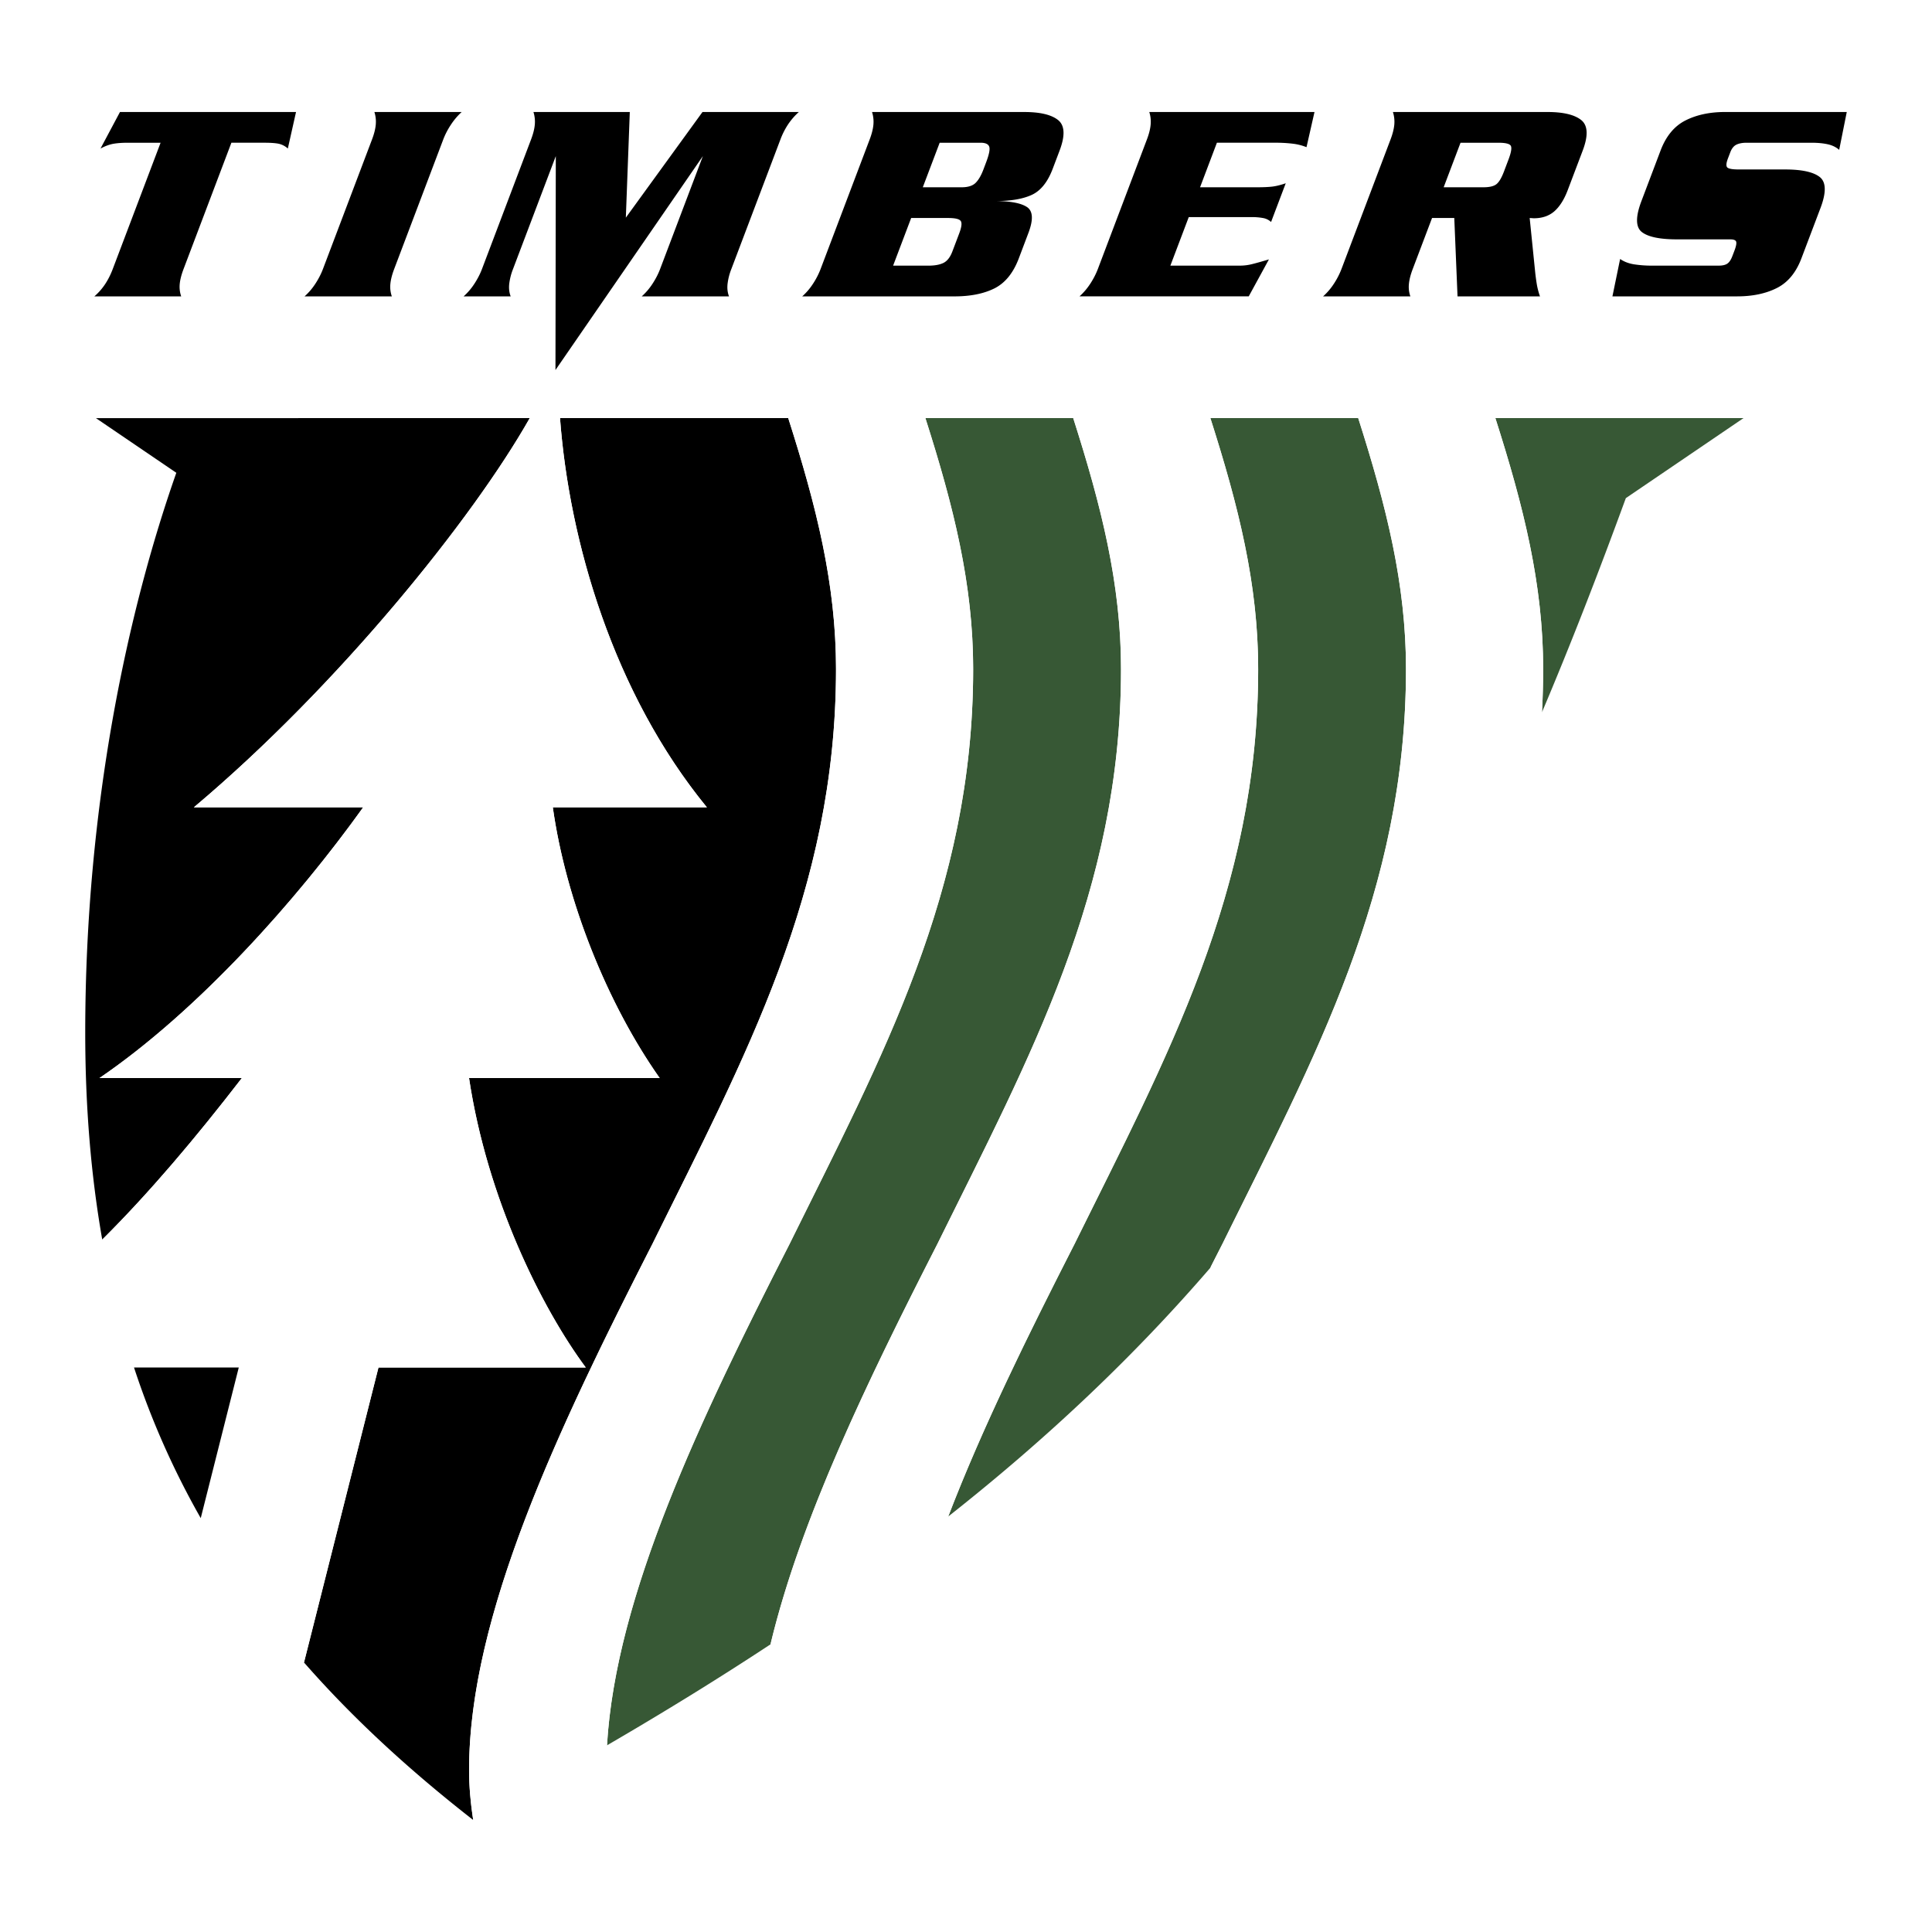
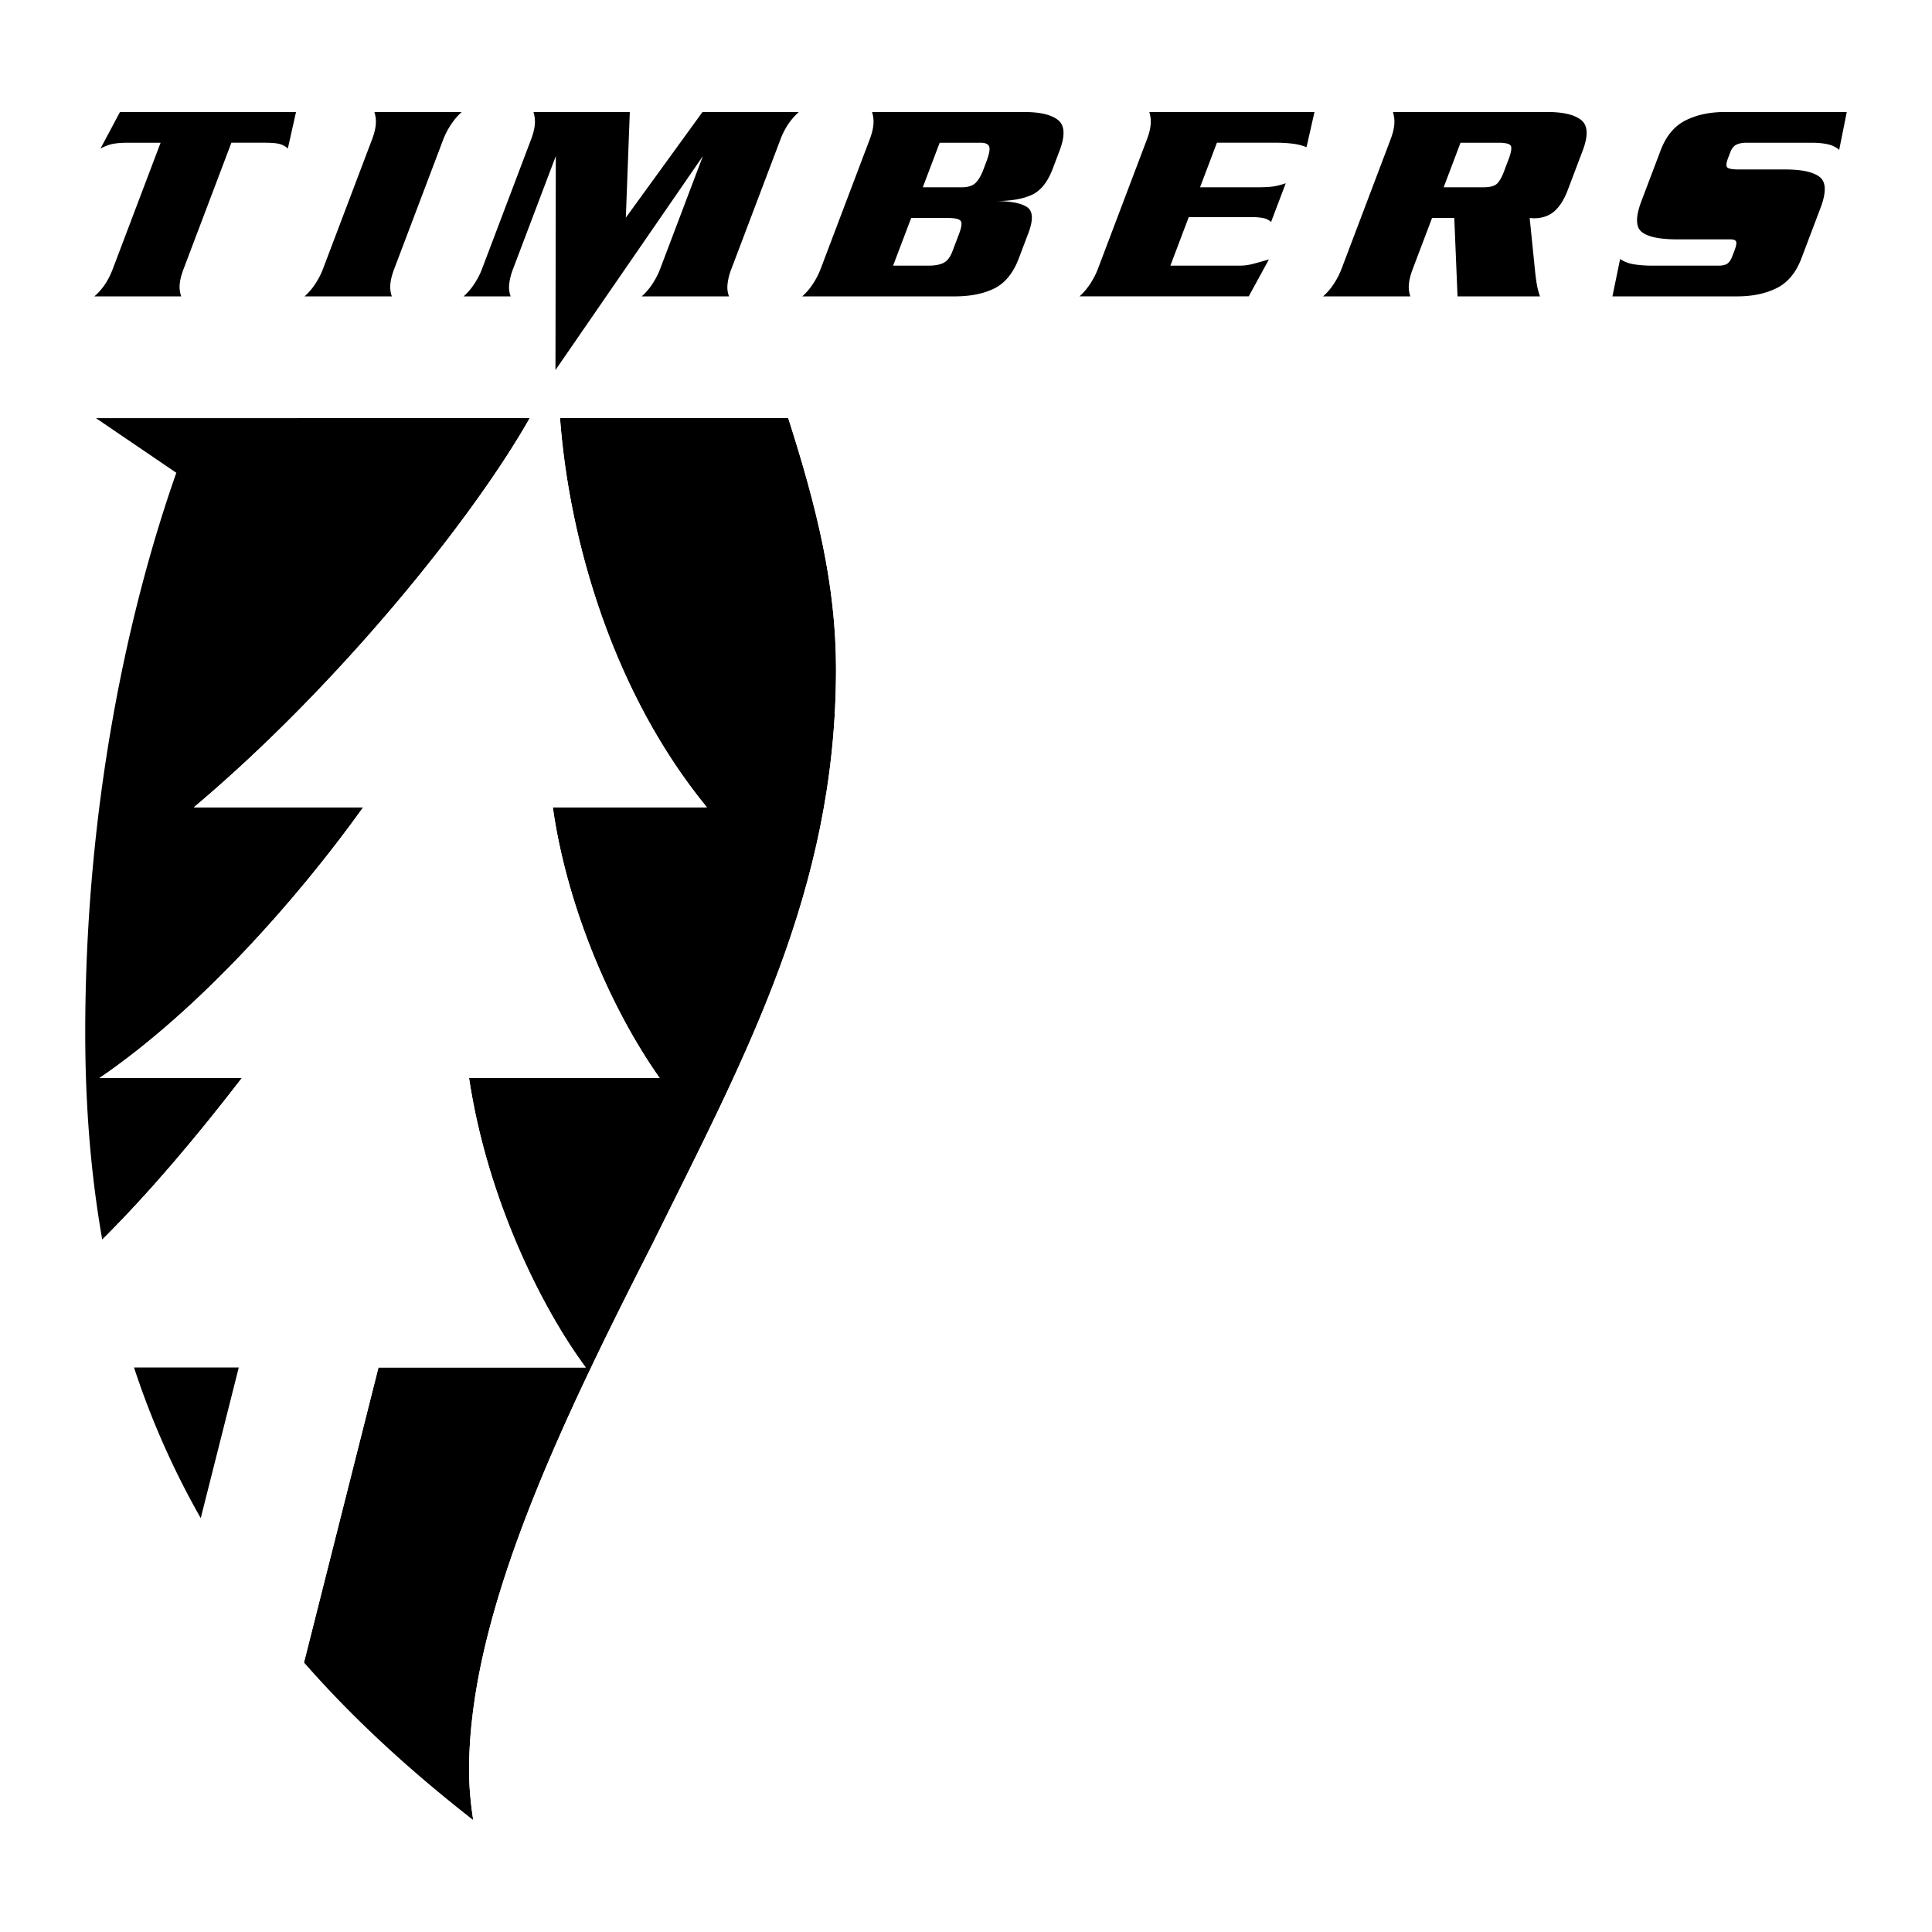
<svg xmlns="http://www.w3.org/2000/svg" width="2500" height="2500" viewBox="0 0 192.756 192.756">
  <g fill-rule="evenodd" clip-rule="evenodd">
    <path fill="#fff" d="M0 0h192.756v192.756H0V0z" />
    <path d="M24.128 107.557H9.925c9.89-6.75 19.685-17.765 26.309-27.012h-16.89c14.438-12.151 27.846-28.822 33.508-38.83H9.57l8.022 5.455c-4.76 13.536-9.088 33.032-9.088 55.854 0 7.412.574 14.26 1.696 20.65 4.661-4.623 9.375-10.207 13.928-16.117zM83.409 66.772c0-8.502-1.953-16.244-4.767-25.058H55.874c.914 12.275 5.308 27.425 14.651 38.83H55.154c1.313 9.336 5.437 19.598 10.662 27.012h-19.02c1.812 12.051 7.243 22.943 11.644 28.877H37.761l-7.431 29.432c4.839 5.527 10.469 10.715 16.88 15.715-.266-1.727-.41-3.383-.41-4.984 0-15.4 8.856-34 18.304-52.512 9.153-18.549 18.305-35.158 18.305-57.312zM9.415 29.569a5.979 5.979 0 0 0 1.08-1.231c.293-.446.543-.941.748-1.482l4.779-12.615h-3.28c-.542 0-1.014.034-1.413.102-.399.067-.834.227-1.302.477l1.942-3.644h17.565l-.817 3.644a1.974 1.974 0 0 0-.907-.477c-.323-.067-.787-.102-1.389-.102h-3.335l-4.778 12.615c-.212.56-.337 1.053-.377 1.482-.039.429.011.839.148 1.231H9.415zM46.06 11.175a6.722 6.722 0 0 0-1.088 1.29 7.493 7.493 0 0 0-.741 1.43l-4.907 12.954c-.212.561-.338 1.057-.377 1.486-.04.43.01.841.147 1.234h-8.708a6.159 6.159 0 0 0 1.078-1.262c.318-.486.568-.973.753-1.458l4.907-12.954c.205-.542.327-1.027.366-1.458a3.19 3.19 0 0 0-.136-1.262h8.706zM55.419 36.917l.034-21.343-4.271 11.274a5.95 5.95 0 0 0-.378 1.487c-.046.449.003.86.147 1.234h-4.697a6.19 6.19 0 0 0 1.078-1.262c.317-.486.568-.973.752-1.458l4.907-12.954c.205-.542.327-1.027.366-1.458a3.19 3.19 0 0 0-.135-1.262h9.613l-.395 10.54 7.647-10.54h9.614a6.47 6.47 0 0 0-1.092 1.262c-.293.448-.54.934-.738 1.458l-4.907 12.954a5.937 5.937 0 0 0-.377 1.486c-.047.449.002.86.147 1.234h-8.708a6.2 6.2 0 0 0 1.078-1.263c.317-.485.568-.972.752-1.458l4.271-11.274-14.708 21.343zM92.068 18.684l1.683-4.443h4.081c.469 0 .756.125.857.373.104.249.002.777-.305 1.586l-.271.718c-.23.607-.494 1.054-.789 1.339-.297.285-.753.427-1.372.427h-3.884zm10.383 1.966c-.605-.393-1.654-.589-3.146-.589 1.529 0 2.74-.206 3.633-.617.893-.411 1.59-1.28 2.092-2.607l.689-1.821c.566-1.495.514-2.508-.156-3.041s-1.793-.799-3.367-.799H87.004c.129.412.175.833.136 1.262-.04.43-.161.916-.366 1.458L81.867 26.85a7.577 7.577 0 0 1-.752 1.458 6.186 6.186 0 0 1-1.077 1.262h15.191c1.594 0 2.924-.267 3.989-.799 1.062-.533 1.873-1.529 2.426-2.987l.965-2.553c.502-1.328.45-2.188-.158-2.581zm-13.345 5.853l1.801-4.753h3.687c.694 0 1.112.098 1.254.292s.094.606-.144 1.237l-.685 1.807c-.218.575-.512.954-.883 1.14-.37.186-.874.278-1.512.278h-3.518v-.001zM119.73 18.684h5.729c.6 0 1.09-.022 1.471-.067.383-.044.832-.155 1.348-.333l-1.463 3.865a1.557 1.557 0 0 0-.793-.394 6.103 6.103 0 0 0-1.156-.095h-6.264l-1.834 4.842h6.932c.336 0 .666-.033.99-.099s.961-.24 1.91-.523l-2.014 3.688h-16.887c.4-.355.76-.776 1.078-1.262.316-.486.566-.973.752-1.458l4.906-12.954c.205-.542.326-1.027.365-1.458a3.208 3.208 0 0 0-.135-1.262h16.482l-.797 3.51a5.342 5.342 0 0 0-1.367-.347 14.05 14.05 0 0 0-1.742-.097h-5.83l-1.681 4.444zM144.035 18.684l1.682-4.443h3.771c.746 0 1.164.111 1.258.332.094.22.012.672-.246 1.352l-.449 1.187c-.236.626-.484 1.045-.742 1.255-.258.212-.691.317-1.307.317h-3.967zm1.059 3.066l.324 7.819h8.227a7.213 7.213 0 0 1-.312-1.177 20.823 20.823 0 0 1-.176-1.317l-.541-5.325.41.027c.838 0 1.523-.233 2.057-.701.529-.467.973-1.168 1.328-2.104l1.498-3.954c.566-1.496.514-2.51-.154-3.043-.67-.533-1.789-.8-3.363-.8h-15.42c.129.412.176.833.137 1.262-.041.43-.162.916-.367 1.458l-4.906 12.954a7.75 7.75 0 0 1-.752 1.458 6.253 6.253 0 0 1-1.078 1.262h8.707a2.857 2.857 0 0 1-.146-1.233c.039-.43.164-.925.377-1.485l1.932-5.101h2.218zM183.496 14.952c-.309-.273-.693-.46-1.152-.56s-.998-.151-1.617-.151h-6.471c-.412 0-.752.064-1.016.192-.264.129-.469.386-.613.77l-.23.604c-.188.495-.201.802-.039.921.162.12.533.179 1.117.179h4.623c1.672 0 2.826.253 3.463.758.635.505.658 1.535.07 3.088l-1.904 5.025c-.539 1.423-1.357 2.411-2.459 2.962-1.1.553-2.418.829-3.957.829h-12.439l.768-3.732c.387.271.85.449 1.391.536a11.8 11.8 0 0 0 1.857.13H171.462c.395 0 .689-.069.883-.207.193-.137.355-.381.488-.731l.221-.58c.152-.405.209-.69.168-.855s-.24-.249-.598-.249h-5.307c-1.715 0-2.883-.243-3.508-.729s-.641-1.515-.045-3.086l1.912-5.049c.545-1.439 1.375-2.44 2.486-3.001 1.113-.562 2.428-.842 3.945-.842h12.145l-.756 3.778z" />
-     <path d="M173.953 41.714h-24.76c2.812 8.813 4.768 16.556 4.768 25.058a79.6 79.6 0 0 1-.119 4.293c2.863-6.755 5.621-13.858 8.369-21.367l11.742-7.984zM111.844 66.772c0-8.502-1.955-16.244-4.768-25.058h-14.75c2.813 8.813 4.766 16.556 4.766 25.058 0 22.154-9.151 38.763-18.303 57.312-8.949 17.533-17.362 35.145-18.226 50.047 5.785-3.365 11.215-6.717 16.312-10.076 2.987-12.48 9.661-26.25 16.665-39.971 9.151-18.549 18.304-35.158 18.304-57.312zM140.275 66.772c0-8.502-1.953-16.244-4.766-25.058h-14.75c2.812 8.813 4.768 16.556 4.768 25.058 0 22.154-9.152 38.763-18.305 57.312-4.688 9.184-9.229 18.391-12.616 27.219 10.116-7.98 18.683-16.156 26.136-24.801.408-.807.818-1.613 1.23-2.418 9.153-18.549 18.303-35.158 18.303-57.312z" fill="#375835" />
    <path d="M58.44 136.434c-4.401-5.934-9.832-16.826-11.644-28.877h19.02c-5.226-7.414-9.349-17.676-10.662-27.012h15.371C61.182 69.14 56.788 53.99 55.874 41.715h-3.022c-5.662 10.008-19.07 26.679-33.508 38.83h16.89c-6.624 9.247-16.418 20.262-26.309 27.012h14.203c-4.554 5.91-9.268 11.494-13.929 16.117.785 4.471 1.842 8.715 3.171 12.76h10.452l-3.794 15.031c2.897 5.088 6.329 9.861 10.302 14.4l7.431-29.432H58.44v.001z" fill="#fff" />
    <path d="M97.092 66.772c0-8.502-1.953-16.244-4.766-25.058H78.642c2.813 8.813 4.767 16.556 4.767 25.058 0 22.154-9.151 38.763-18.304 57.312-9.448 18.512-18.304 37.111-18.304 52.512 0 1.602.144 3.258.41 4.984 4.657-2.496 9.1-4.977 13.352-7.449.864-14.902 9.277-32.514 18.226-50.047 9.152-18.549 18.303-35.158 18.303-57.312zM125.527 66.772c0-8.502-1.955-16.244-4.768-25.058h-13.684c2.812 8.813 4.768 16.556 4.768 25.058 0 22.154-9.152 38.763-18.305 57.312-7.004 13.721-13.678 27.49-16.665 39.971 6.406-4.225 12.292-8.459 17.732-12.752 3.388-8.828 7.929-18.035 12.616-27.219 9.154-18.549 18.306-35.158 18.306-57.312zM149.193 41.714H135.51c2.812 8.813 4.766 16.556 4.766 25.058 0 22.154-9.15 38.763-18.303 57.312-.412.805-.822 1.611-1.23 2.418 13.986-16.221 24.057-34.092 33.1-55.437.076-1.41.119-2.839.119-4.293-.001-8.502-1.956-16.244-4.769-25.058z" fill="#fff" />
    <path d="M13.371 136.434a81.869 81.869 0 0 0 6.657 15.031l3.794-15.031H13.371z" />
  </g>
</svg>